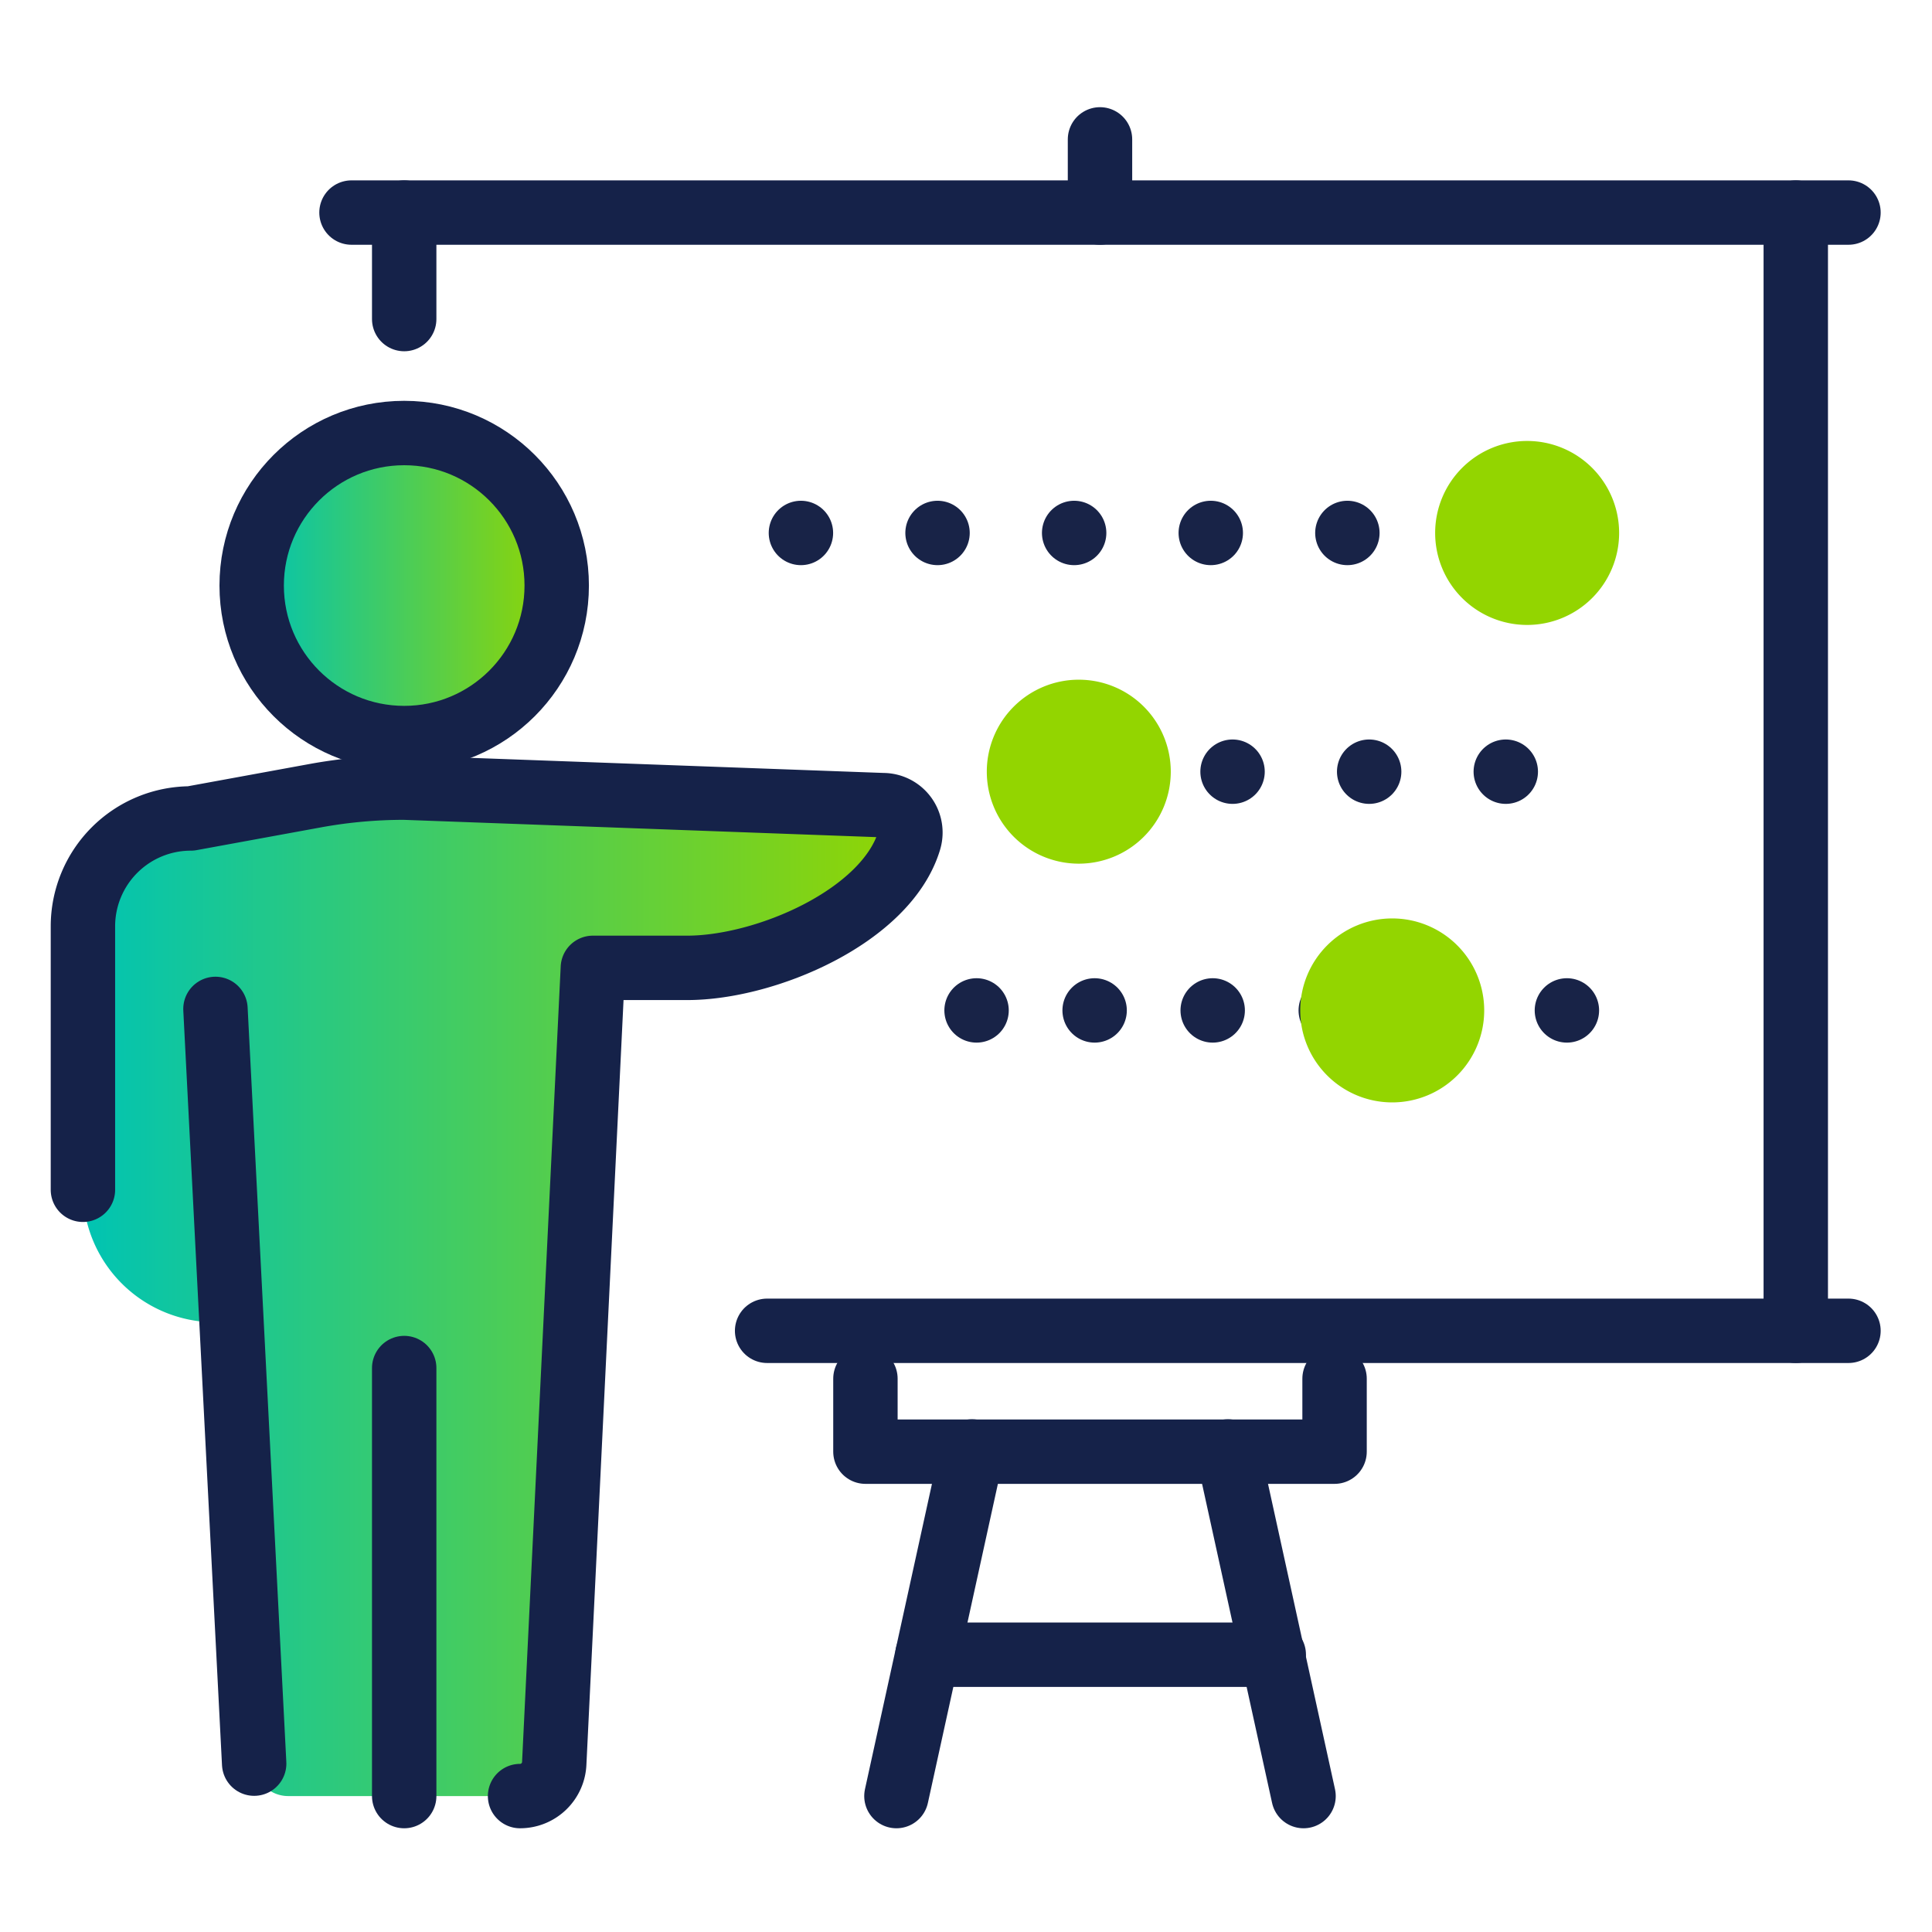
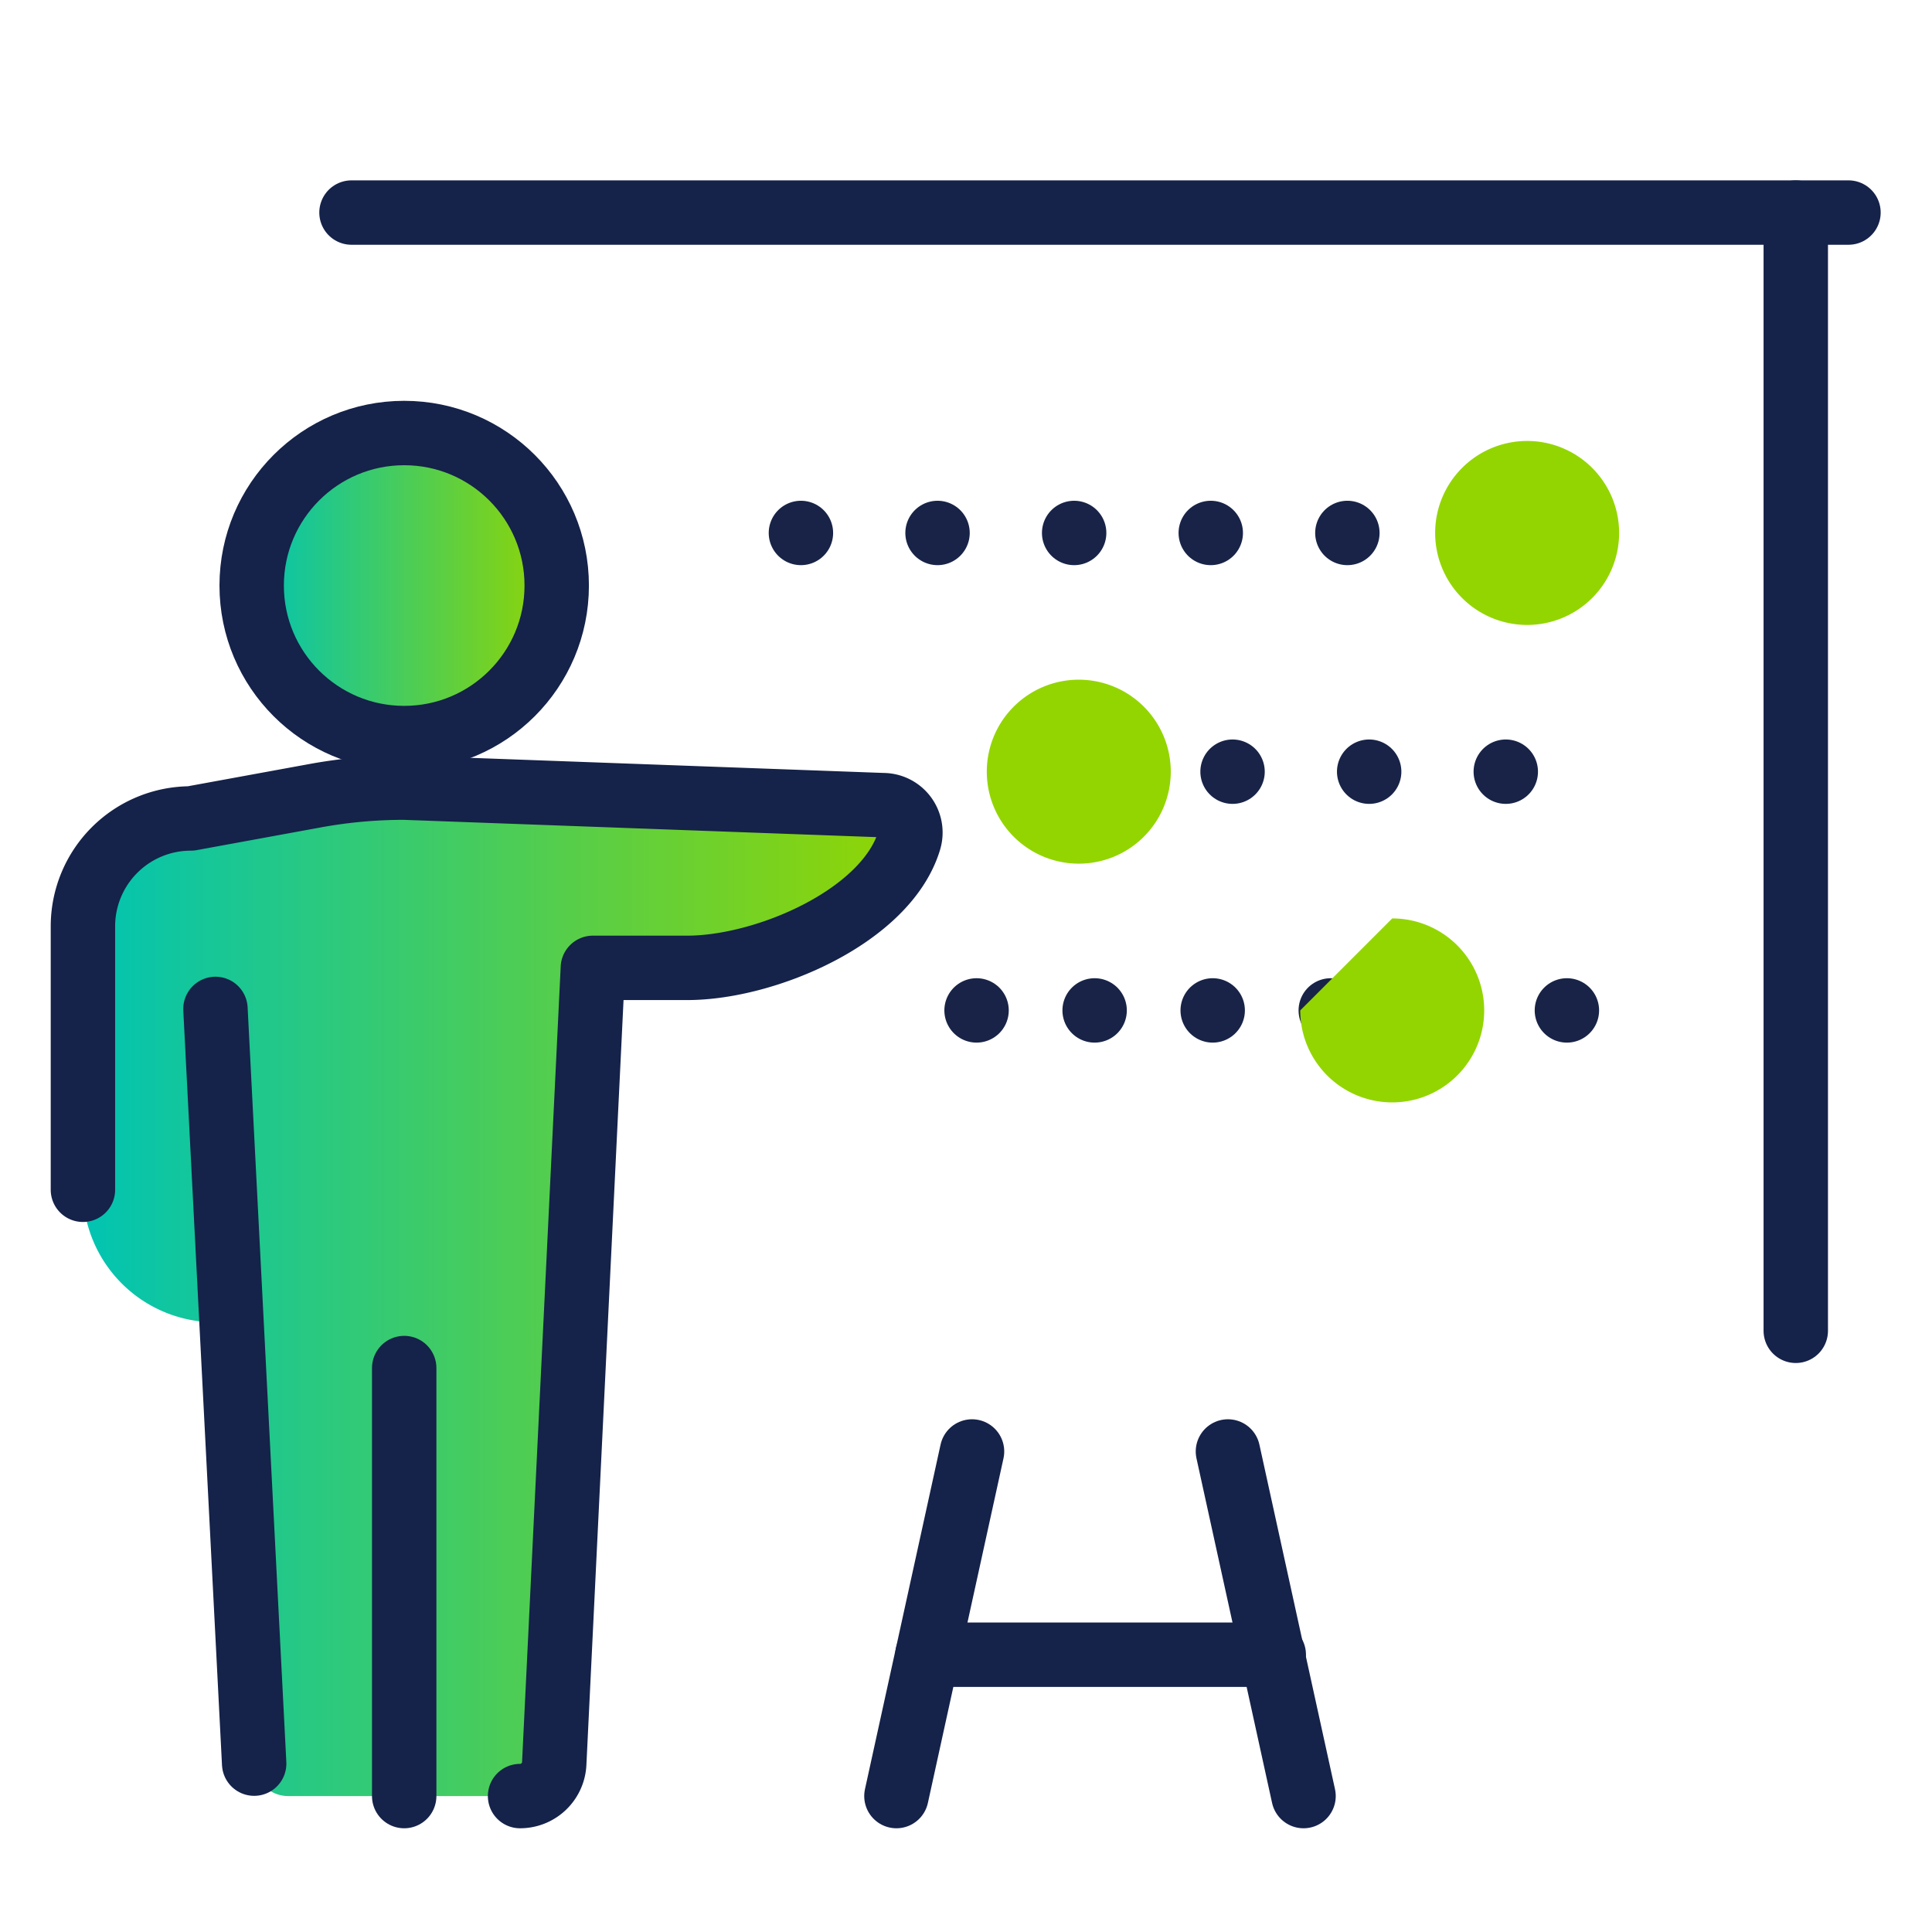
<svg xmlns="http://www.w3.org/2000/svg" width="90" height="90" viewBox="0 0 90 90">
  <defs>
    <clipPath id="clip-path">
      <rect id="Rectangle_11062" data-name="Rectangle 11062" width="90" height="90" />
    </clipPath>
    <linearGradient id="linear-gradient" y1="0.5" x2="1" y2="0.5" gradientUnits="objectBoundingBox">
      <stop offset="0" stop-color="#00c4b3" />
      <stop offset="1" stop-color="#93d500" />
    </linearGradient>
  </defs>
  <g id="icon-perspective" clip-path="url(#clip-path)">
    <circle id="Ellipse_1" data-name="Ellipse 1" cx="7.105" cy="7.105" r="7.105" transform="translate(11.724 20.172)" fill="url(#linear-gradient)" />
    <path id="Path_19" data-name="Path 19" d="M5837.875,266.475l1.8,35.157a1.593,1.593,0,0,0,1.59,1.512h10.8a1.594,1.594,0,0,0,1.591-1.512l1.8-37.069h4.39c3.679,0,9.288-2.411,10.348-5.934h0a1.277,1.277,0,0,0-1.223-1.646l-22.306-.816a23.038,23.038,0,0,0-4.151.377l-5.787,1.059a5.026,5.026,0,0,0-5.026,5.026V274.9a6.172,6.172,0,0,0,6.172,6.172h0" transform="translate(-5827.838 -219.476)" fill="url(#linear-gradient)" />
    <circle id="Ellipse_2" data-name="Ellipse 2" cx="7.105" cy="7.105" r="7.105" transform="translate(11.724 20.172)" fill="none" stroke="#152249" stroke-linecap="round" stroke-linejoin="round" stroke-width="3" />
    <line id="Line_18" data-name="Line 18" y1="19.939" transform="translate(18.829 63.729)" fill="none" stroke="#152249" stroke-linecap="round" stroke-linejoin="round" stroke-width="3" />
    <path id="Path_20" data-name="Path 20" d="M5837.875,281.073" transform="translate(-5827.838 -219.476)" fill="none" stroke="#152249" stroke-linecap="round" stroke-linejoin="round" stroke-width="3" />
    <path id="Path_21" data-name="Path 21" d="M5852.065,303.144a1.594,1.594,0,0,0,1.591-1.512l1.8-37.069h4.39c3.679,0,9.288-2.411,10.348-5.934h0a1.277,1.277,0,0,0-1.223-1.646l-22.306-.816a23.039,23.039,0,0,0-4.152.377l-5.786,1.059a5.026,5.026,0,0,0-5.026,5.026V274.9" transform="translate(-5827.838 -219.476)" fill="none" stroke="#152249" stroke-linecap="round" stroke-linejoin="round" stroke-width="3" />
    <line id="Line_19" data-name="Line 19" x2="1.803" y2="35.158" transform="translate(10.037 46.999)" fill="none" stroke="#152249" stroke-linecap="round" stroke-linejoin="round" stroke-width="3" />
-     <line id="Line_20" data-name="Line 20" x1="50.374" transform="translate(35.735 61.994)" fill="none" stroke="#152249" stroke-linecap="round" stroke-linejoin="round" stroke-width="3" />
    <line id="Line_21" data-name="Line 21" y2="52.092" transform="translate(83.654 9.902)" fill="none" stroke="#152249" stroke-linecap="round" stroke-linejoin="round" stroke-width="3" />
    <line id="Line_22" data-name="Line 22" x2="69.735" transform="translate(16.374 9.902)" fill="none" stroke="#152249" stroke-linecap="round" stroke-linejoin="round" stroke-width="3" />
-     <line id="Line_23" data-name="Line 23" y1="4.961" transform="translate(18.829 9.902)" fill="none" stroke="#152249" stroke-linecap="round" stroke-linejoin="round" stroke-width="3" />
-     <line id="Line_24" data-name="Line 24" y2="3.409" transform="translate(51.242 6.493)" fill="none" stroke="#152249" stroke-linecap="round" stroke-linejoin="round" stroke-width="3" />
-     <path id="Path_22" data-name="Path 22" d="M5890.007,283.7v3.4h-21.854v-3.4" transform="translate(-5827.838 -219.476)" fill="none" stroke="#152249" stroke-linecap="round" stroke-linejoin="round" stroke-width="3" />
    <line id="Line_25" data-name="Line 25" x1="3.522" y2="16.053" transform="translate(41.759 67.615)" fill="none" stroke="#152249" stroke-linecap="round" stroke-linejoin="round" stroke-width="3" />
    <line id="Line_26" data-name="Line 26" x2="3.522" y2="16.053" transform="translate(57.202 67.615)" fill="none" stroke="#152249" stroke-linecap="round" stroke-linejoin="round" stroke-width="3" />
    <line id="Line_27" data-name="Line 27" x2="16.133" transform="translate(43.204 77.082)" fill="none" stroke="#152249" stroke-linecap="round" stroke-linejoin="round" stroke-width="3" />
    <line id="Line_28" data-name="Line 28" x2="36.207" transform="translate(37.31 24.827)" fill="none" stroke="#182347" stroke-linecap="round" stroke-linejoin="round" stroke-width="3" stroke-dasharray="0 6.364" />
    <line id="Line_29" data-name="Line 29" x2="28.026" transform="translate(45.492 47.069)" fill="none" stroke="#182347" stroke-linecap="round" stroke-linejoin="round" stroke-width="3" stroke-dasharray="0 5.5" />
    <line id="Line_30" data-name="Line 30" x2="22.465" transform="translate(51.053 35.948)" fill="none" stroke="#182347" stroke-linecap="round" stroke-linejoin="round" stroke-width="3" stroke-dasharray="0 6.364" />
    <path id="Path_23" data-name="Path 23" d="M5898.978,240.018a4.285,4.285,0,1,1-4.285,4.285h0a4.285,4.285,0,0,1,4.285-4.285Z" transform="translate(-5827.838 -219.476)" fill="#93d500" />
    <path id="Path_24" data-name="Path 24" d="M5878.092,251.139a4.285,4.285,0,1,1-4.285,4.285h0a4.284,4.284,0,0,1,4.286-4.285Z" transform="translate(-5827.838 -219.476)" fill="#93d500" />
-     <path id="Path_25" data-name="Path 25" d="M5892.693,262.26a4.285,4.285,0,1,1-4.285,4.285h0a4.284,4.284,0,0,1,4.284-4.285Z" transform="translate(-5827.838 -219.476)" fill="#93d500" />
+     <path id="Path_25" data-name="Path 25" d="M5892.693,262.26a4.285,4.285,0,1,1-4.285,4.285h0Z" transform="translate(-5827.838 -219.476)" fill="#93d500" />
  </g>
</svg>